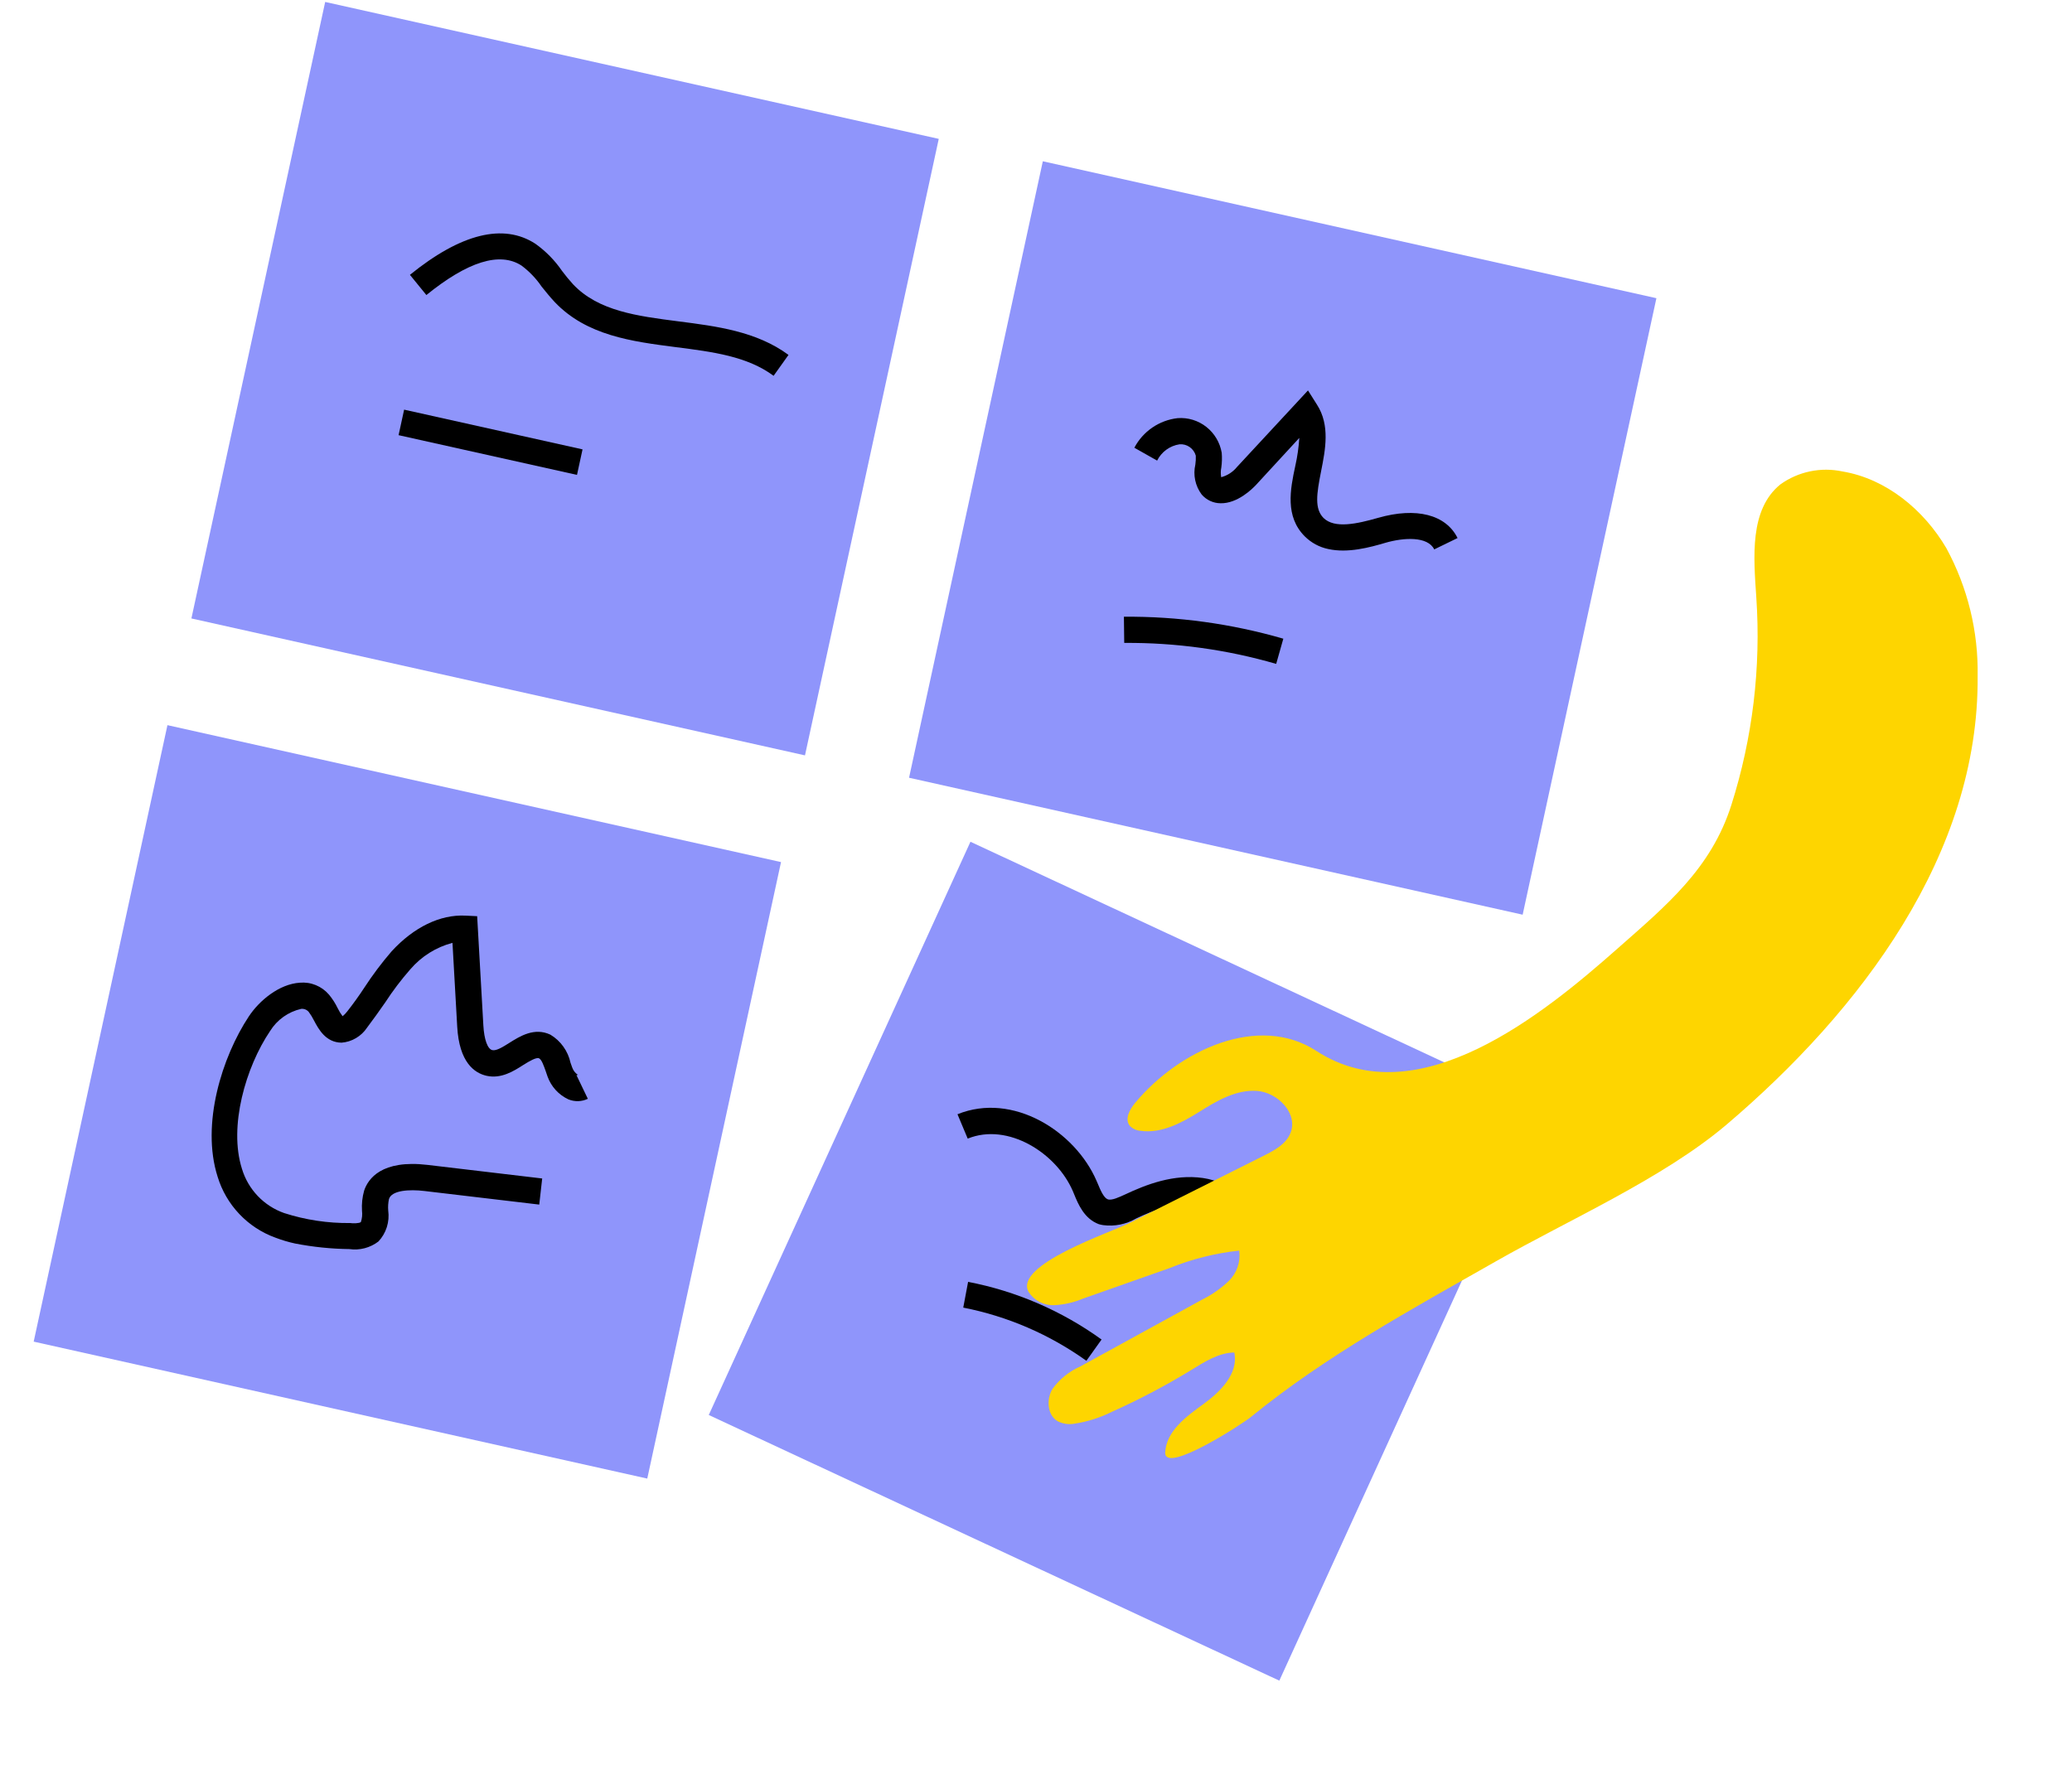
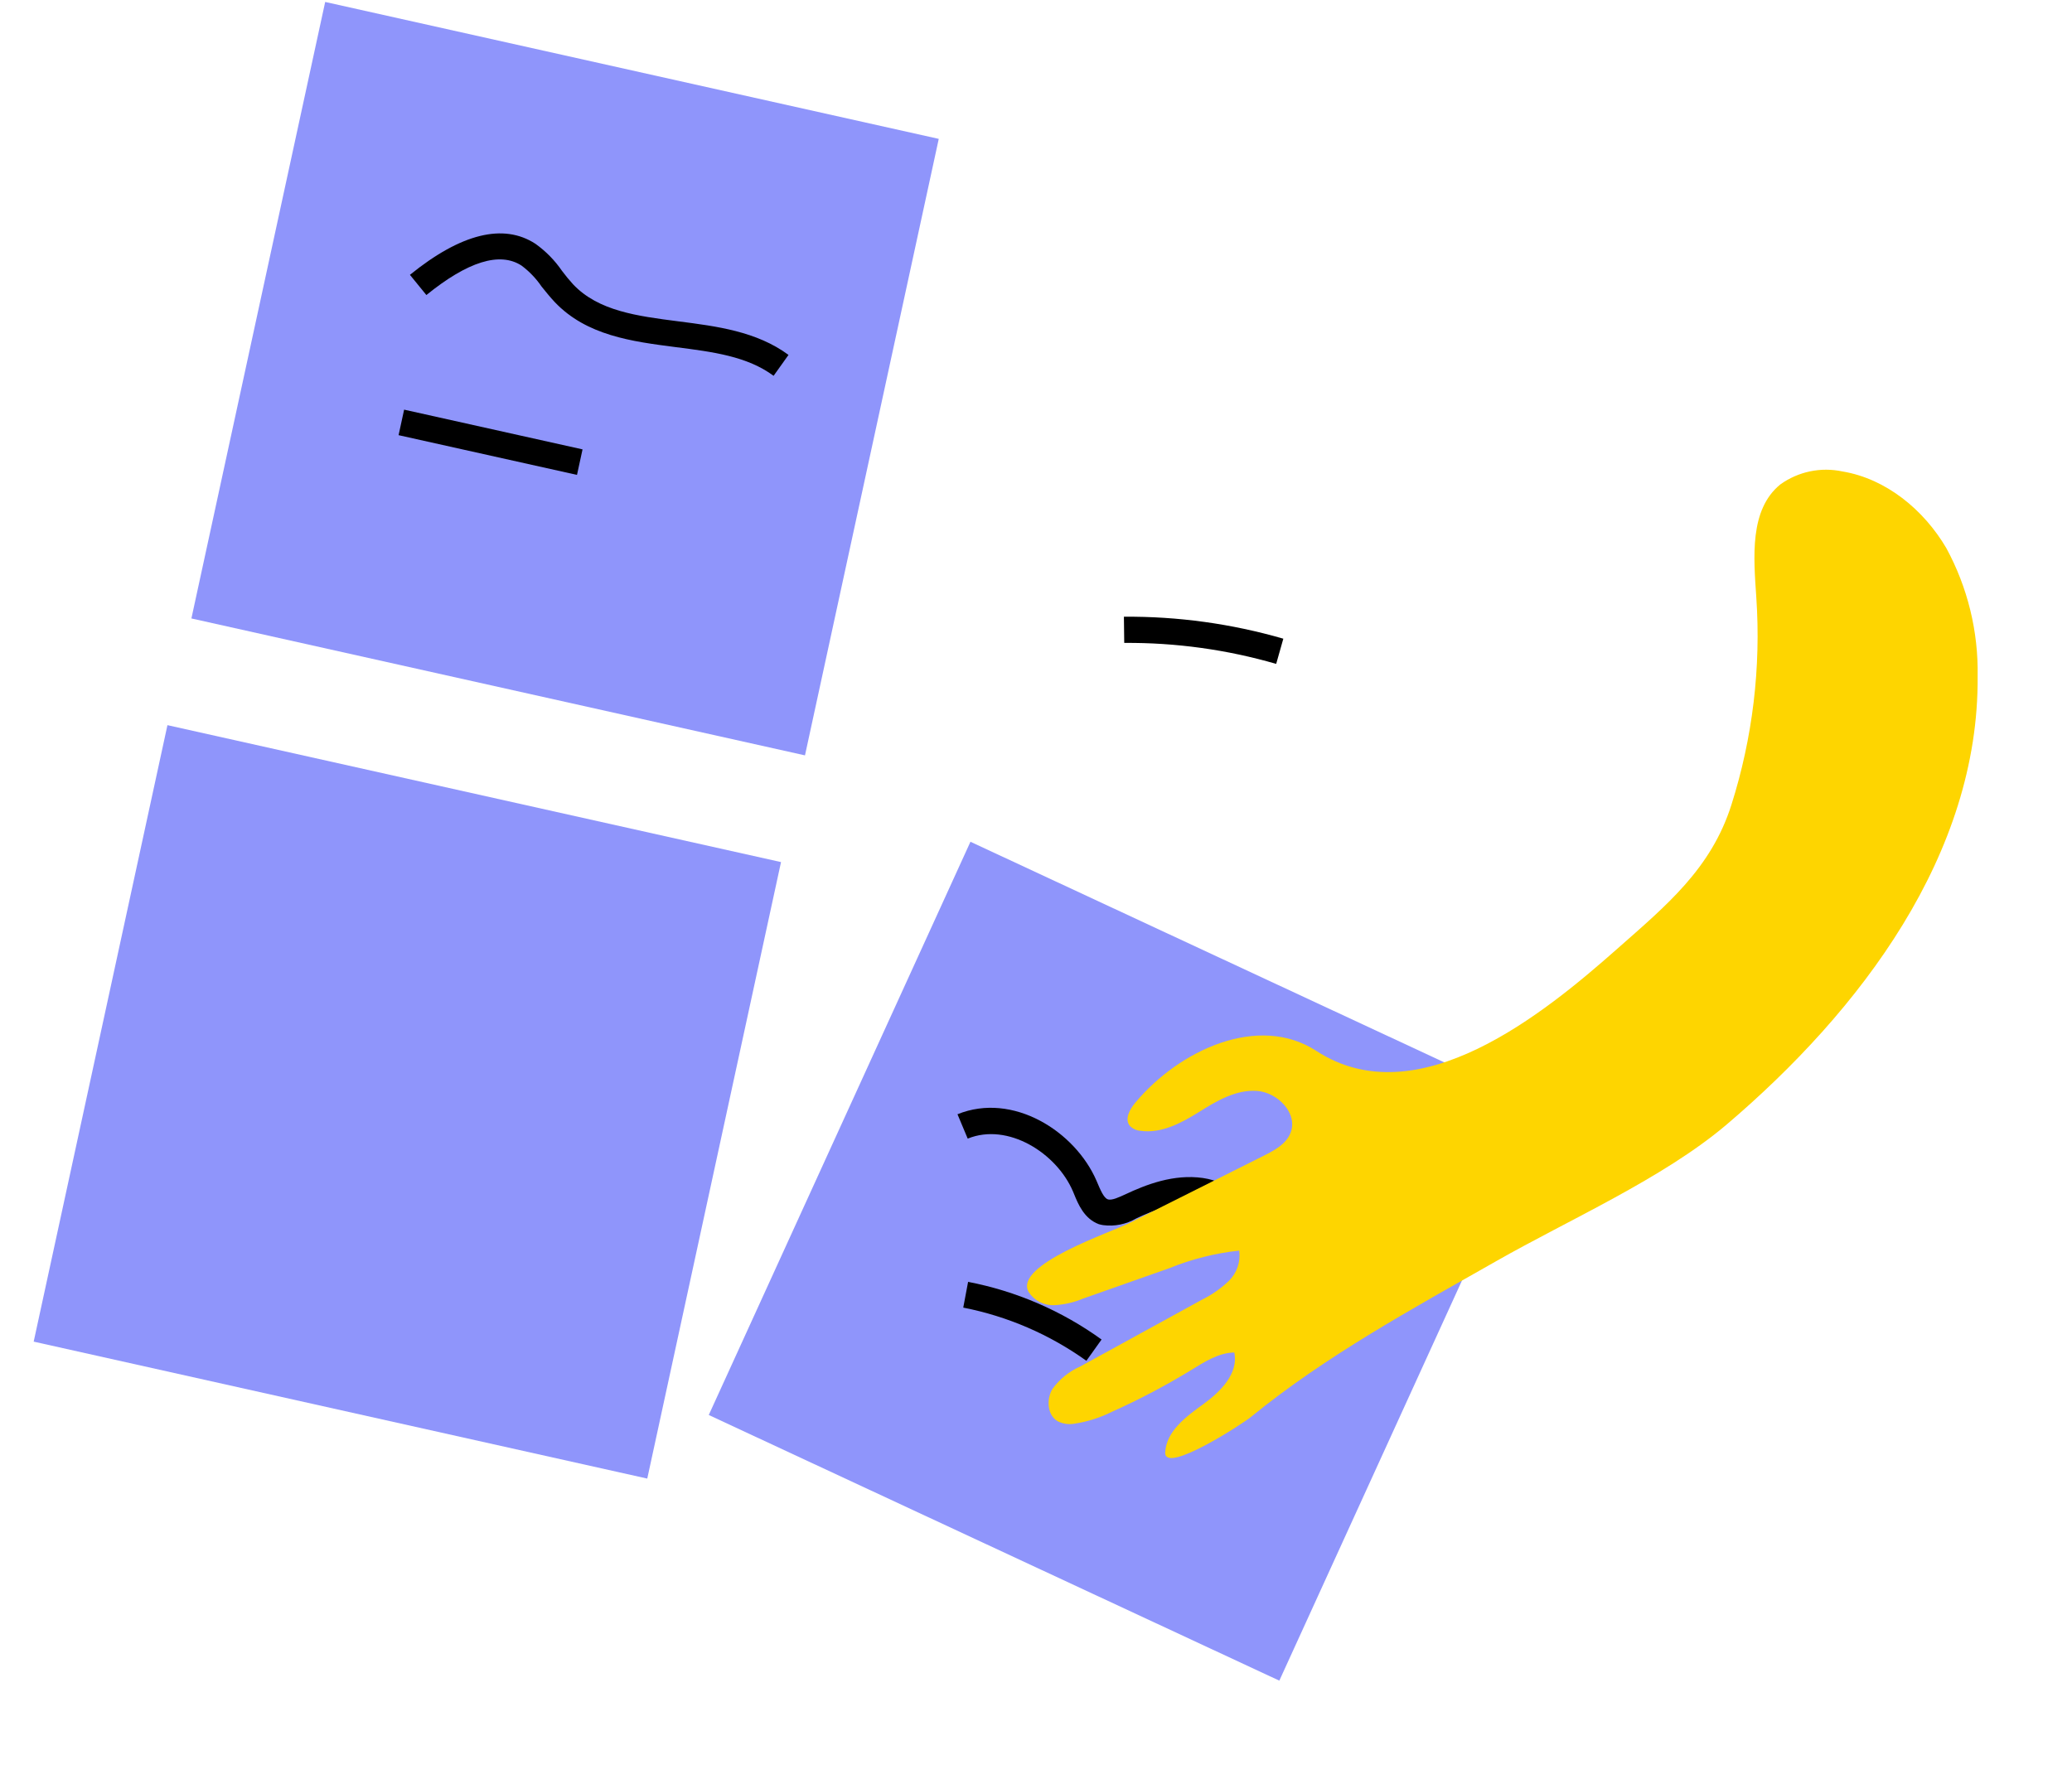
<svg xmlns="http://www.w3.org/2000/svg" width="101" height="87" viewBox="0 0 101 87" fill="none">
  <path d="M45.76 6.771L15.851 0.095L9.33 30.153L39.239 36.829L45.76 6.771Z" fill="#8F95FB" />
-   <path d="M80.742 14.539L50.833 7.863L44.312 37.92L74.222 44.597L80.742 14.539Z" fill="#8F95FB" />
  <path d="M38.071 42.032L8.162 35.356L1.642 65.413L31.551 72.09L38.071 42.032Z" fill="#8F95FB" />
  <path d="M75.117 53.992L47.305 41.041L34.549 68.99L62.361 81.942L75.117 53.992Z" fill="#8F95FB" />
  <path d="M37.709 18.323C36.421 17.37 34.749 17.155 32.935 16.924C30.797 16.649 28.59 16.359 27.041 14.728C26.812 14.487 26.611 14.229 26.401 13.973C26.133 13.578 25.801 13.232 25.419 12.947C24.362 12.265 22.803 12.748 20.784 14.385L19.982 13.4C22.473 11.38 24.547 10.875 26.099 11.886C26.605 12.247 27.044 12.694 27.395 13.207C27.564 13.434 27.745 13.653 27.936 13.863C29.167 15.165 31.058 15.409 33.063 15.667C34.939 15.908 36.878 16.154 38.436 17.304L37.709 18.323Z" fill="black" />
  <path d="M28.396 21.91L19.699 19.973L19.429 21.217L28.126 23.154L28.396 21.91Z" fill="black" />
-   <path d="M64.744 26.768C64.311 26.678 63.914 26.463 63.6 26.15C62.636 25.184 62.89 23.868 63.139 22.717C63.24 22.268 63.306 21.811 63.335 21.351L61.232 23.635C61.033 23.849 60.314 24.553 59.501 24.537C59.325 24.537 59.151 24.498 58.991 24.424C58.831 24.35 58.688 24.242 58.574 24.108C58.42 23.902 58.313 23.665 58.26 23.413C58.207 23.161 58.209 22.901 58.267 22.651C58.288 22.507 58.296 22.361 58.289 22.216C58.241 22.045 58.135 21.896 57.989 21.795C57.844 21.694 57.668 21.647 57.493 21.663C57.261 21.698 57.041 21.789 56.852 21.927C56.663 22.065 56.509 22.247 56.404 22.457L55.294 21.83C55.502 21.435 55.803 21.098 56.171 20.846C56.538 20.595 56.962 20.437 57.404 20.387C57.906 20.349 58.406 20.501 58.803 20.814C59.201 21.127 59.468 21.578 59.553 22.078C59.573 22.317 59.566 22.558 59.533 22.796C59.501 22.951 59.499 23.111 59.528 23.267C59.831 23.186 60.102 23.01 60.3 22.765L63.758 19.036L64.197 19.731C64.843 20.735 64.605 21.925 64.397 22.977C64.175 24.094 64.072 24.806 64.517 25.256C65.058 25.781 66.13 25.547 67.184 25.246C69.035 24.718 70.481 25.089 71.049 26.233L69.912 26.787C69.594 26.139 68.43 26.206 67.539 26.463C66.77 26.691 65.698 26.981 64.744 26.768Z" fill="black" />
  <path d="M54.801 31.346L54.785 30.069C57.412 30.048 60.029 30.409 62.556 31.14L62.208 32.369C59.8 31.671 57.305 31.327 54.801 31.346Z" fill="black" />
-   <path d="M53.772 59.733C53.701 59.721 53.63 59.706 53.561 59.686C52.855 59.42 52.563 58.73 52.351 58.207L52.301 58.087C51.502 56.215 49.128 54.717 47.171 55.515L46.673 54.327C49.37 53.23 52.411 55.159 53.453 57.577L53.509 57.706C53.643 58.031 53.801 58.397 53.993 58.472C54.186 58.547 54.55 58.37 54.848 58.235C55.864 57.756 57.212 57.23 58.638 57.435C59.974 57.628 61.472 58.688 61.609 60.275L60.338 60.395C60.262 59.503 59.325 58.842 58.456 58.717C57.362 58.558 56.241 59.001 55.385 59.407C54.899 59.692 54.331 59.807 53.772 59.733Z" fill="black" />
+   <path d="M53.772 59.733C53.701 59.721 53.63 59.706 53.561 59.686C52.855 59.42 52.563 58.73 52.351 58.207L52.301 58.087C51.502 56.215 49.128 54.717 47.171 55.515L46.673 54.327C49.37 53.23 52.411 55.159 53.453 57.577C53.643 58.031 53.801 58.397 53.993 58.472C54.186 58.547 54.55 58.37 54.848 58.235C55.864 57.756 57.212 57.23 58.638 57.435C59.974 57.628 61.472 58.688 61.609 60.275L60.338 60.395C60.262 59.503 59.325 58.842 58.456 58.717C57.362 58.558 56.241 59.001 55.385 59.407C54.899 59.692 54.331 59.807 53.772 59.733Z" fill="black" />
  <path d="M52.956 66.347C51.161 65.062 49.114 64.177 46.954 63.754L47.19 62.499C49.534 62.95 51.755 63.909 53.696 65.31L52.956 66.347Z" fill="black" />
-   <path d="M14.388 60.63C14.059 60.559 13.736 60.462 13.421 60.342C12.755 60.101 12.153 59.706 11.665 59.19C11.176 58.674 10.814 58.051 10.607 57.37C9.791 54.811 10.825 51.526 12.129 49.557C12.638 48.786 13.605 47.979 14.613 47.913C14.878 47.889 15.146 47.929 15.393 48.03C15.641 48.131 15.861 48.29 16.035 48.493C16.204 48.697 16.347 48.92 16.462 49.159C16.528 49.296 16.608 49.426 16.7 49.547C16.785 49.478 16.862 49.399 16.928 49.311C17.217 48.943 17.493 48.56 17.763 48.148C18.165 47.531 18.607 46.943 19.087 46.386C20.172 45.202 21.456 44.583 22.682 44.642L23.259 44.67L23.561 49.991C23.599 50.687 23.768 51.149 23.998 51.2C24.198 51.245 24.519 51.042 24.831 50.845C25.348 50.52 26.051 50.079 26.828 50.446C27.077 50.594 27.292 50.793 27.461 51.029C27.63 51.265 27.749 51.533 27.81 51.817L27.89 52.041C27.942 52.194 28.044 52.325 28.179 52.413C28.152 52.408 28.125 52.412 28.101 52.423L28.655 53.574C28.508 53.644 28.347 53.683 28.183 53.688C28.019 53.692 27.856 53.662 27.704 53.6C27.471 53.491 27.261 53.337 27.087 53.146C26.913 52.955 26.778 52.732 26.691 52.489L26.602 52.23C26.507 51.963 26.404 51.661 26.276 51.6C26.149 51.539 25.814 51.731 25.506 51.925C25.039 52.225 24.428 52.61 23.719 52.452C23.12 52.318 22.386 51.791 22.287 50.063L22.056 45.97C21.258 46.18 20.542 46.629 20.003 47.257C19.556 47.767 19.145 48.309 18.775 48.879C18.494 49.285 18.194 49.703 17.889 50.108C17.751 50.316 17.567 50.489 17.352 50.615C17.138 50.742 16.897 50.818 16.649 50.837C15.879 50.827 15.532 50.184 15.304 49.753C15.231 49.606 15.146 49.467 15.048 49.336C15.003 49.283 14.946 49.242 14.881 49.216C14.817 49.191 14.747 49.181 14.678 49.189C14.05 49.333 13.506 49.721 13.165 50.27C11.979 52.026 11.138 54.922 11.793 56.984C11.942 57.481 12.206 57.936 12.564 58.312C12.921 58.687 13.362 58.972 13.85 59.144C14.893 59.48 15.983 59.644 17.078 59.631C17.182 59.654 17.516 59.651 17.591 59.583C17.65 59.407 17.669 59.219 17.646 59.034C17.625 58.701 17.66 58.367 17.751 58.047C17.945 57.468 18.607 56.532 20.838 56.796L26.429 57.458L26.286 58.731L20.691 58.069C19.95 57.98 19.089 58.034 18.96 58.462C18.921 58.645 18.909 58.833 18.924 59.02C18.961 59.292 18.938 59.569 18.856 59.83C18.773 60.092 18.634 60.331 18.447 60.53C18.247 60.683 18.02 60.794 17.777 60.858C17.534 60.922 17.28 60.937 17.032 60.901C16.144 60.89 15.26 60.799 14.388 60.63Z" fill="black" />
  <path d="M60.98 69.083C64.661 66.084 68.829 63.824 72.937 61.487C76.467 59.477 81.052 57.46 84.137 54.853C90.707 49.269 96.475 41.637 96.4 32.968C96.44 30.791 95.914 28.639 94.874 26.724C93.781 24.863 91.947 23.342 89.815 22.987C89.292 22.875 88.752 22.873 88.23 22.982C87.708 23.091 87.214 23.308 86.781 23.62C85.27 24.852 85.48 27.167 85.611 29.12C85.845 32.543 85.433 35.977 84.398 39.24C83.406 42.363 81.235 44.138 78.816 46.275C75.271 49.409 69.111 54.455 64.171 51.242C61.352 49.4 57.479 51.191 55.329 53.776C55.067 54.094 54.813 54.559 55.068 54.886C55.206 55.033 55.394 55.121 55.594 55.133C56.601 55.277 57.569 54.765 58.44 54.22C59.31 53.674 60.243 53.122 61.263 53.188C62.282 53.254 63.285 54.291 62.906 55.237C62.692 55.779 62.131 56.083 61.612 56.343L55.076 59.619C54.17 60.084 49.403 61.656 50.139 62.992C50.273 63.197 50.457 63.365 50.674 63.477C50.89 63.59 51.132 63.645 51.375 63.636C51.862 63.614 52.34 63.505 52.788 63.317L57.002 61.831C58.091 61.388 59.237 61.1 60.406 60.974C60.442 61.242 60.416 61.515 60.329 61.771C60.242 62.026 60.097 62.258 59.906 62.447C59.517 62.82 59.074 63.13 58.592 63.367L52.654 66.626C52.112 66.865 51.644 67.245 51.297 67.727C50.998 68.234 51.051 69.006 51.563 69.298C51.814 69.422 52.097 69.462 52.371 69.414C53.007 69.318 53.623 69.123 54.199 68.835C55.536 68.236 56.833 67.552 58.083 66.787C58.728 66.389 59.41 65.955 60.165 65.942C60.383 66.961 59.498 67.851 58.657 68.46C57.817 69.069 56.851 69.775 56.798 70.818C56.755 71.908 60.635 69.378 60.98 69.083Z" fill="#FED500" />
</svg>